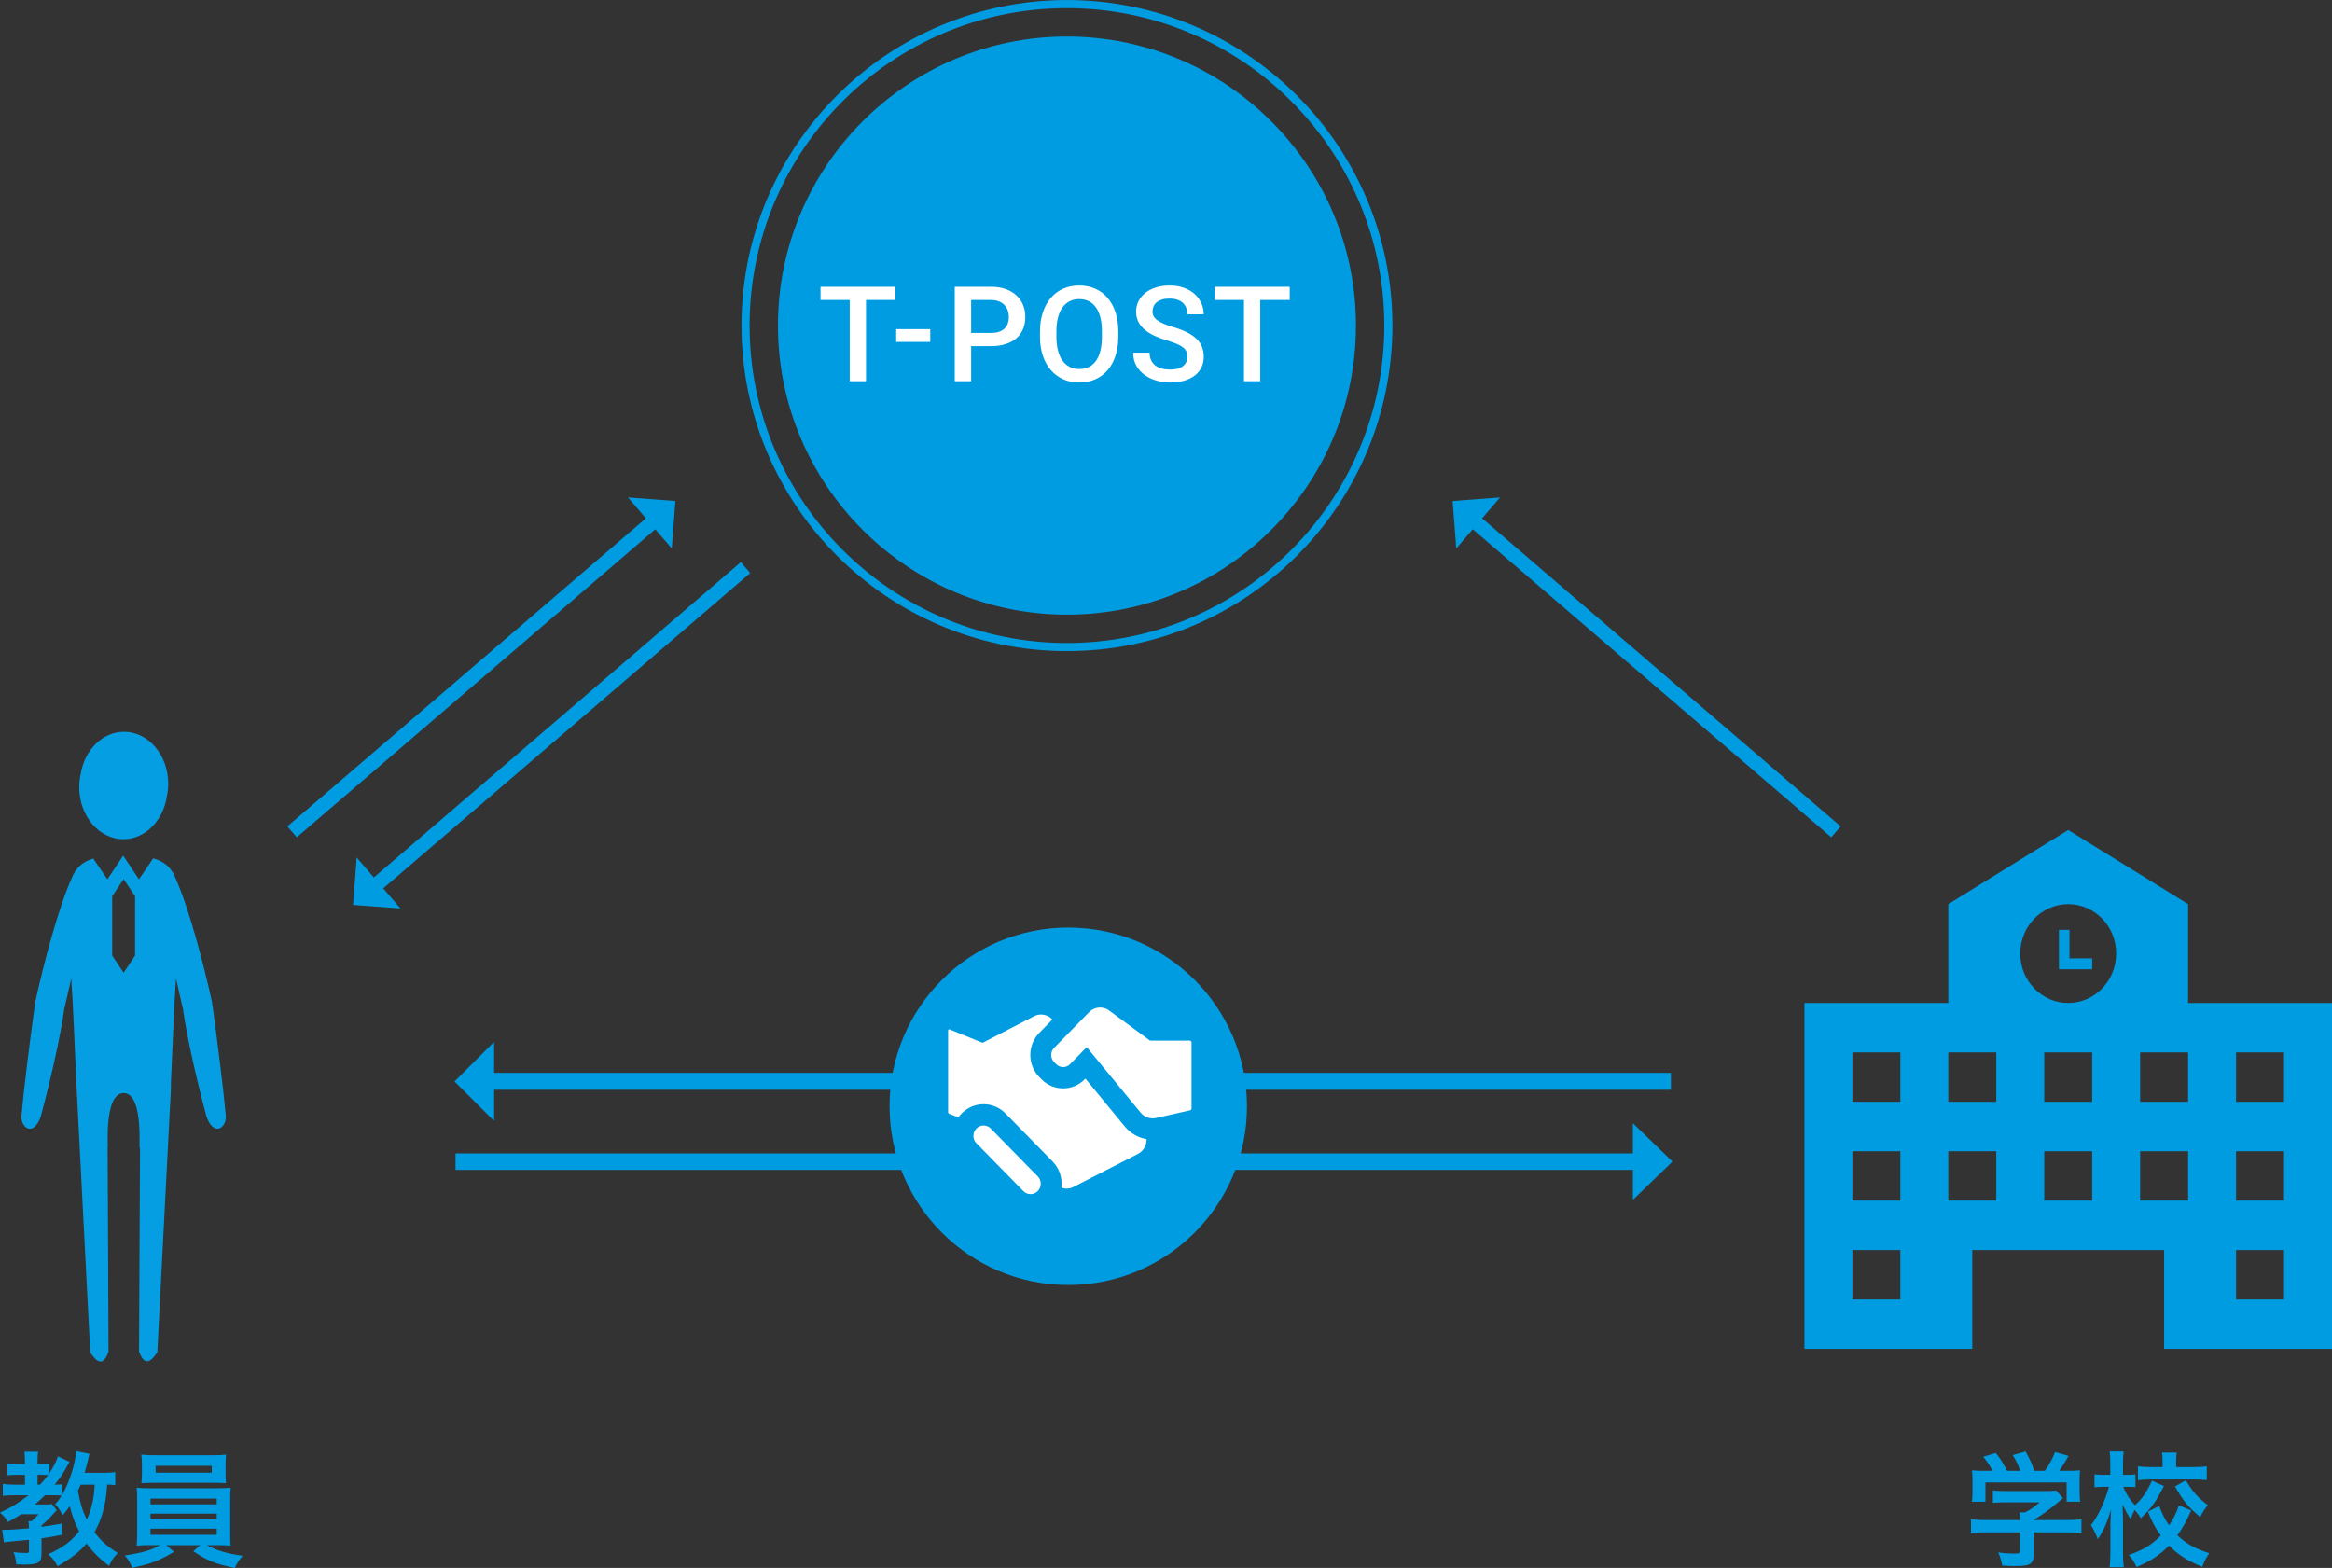
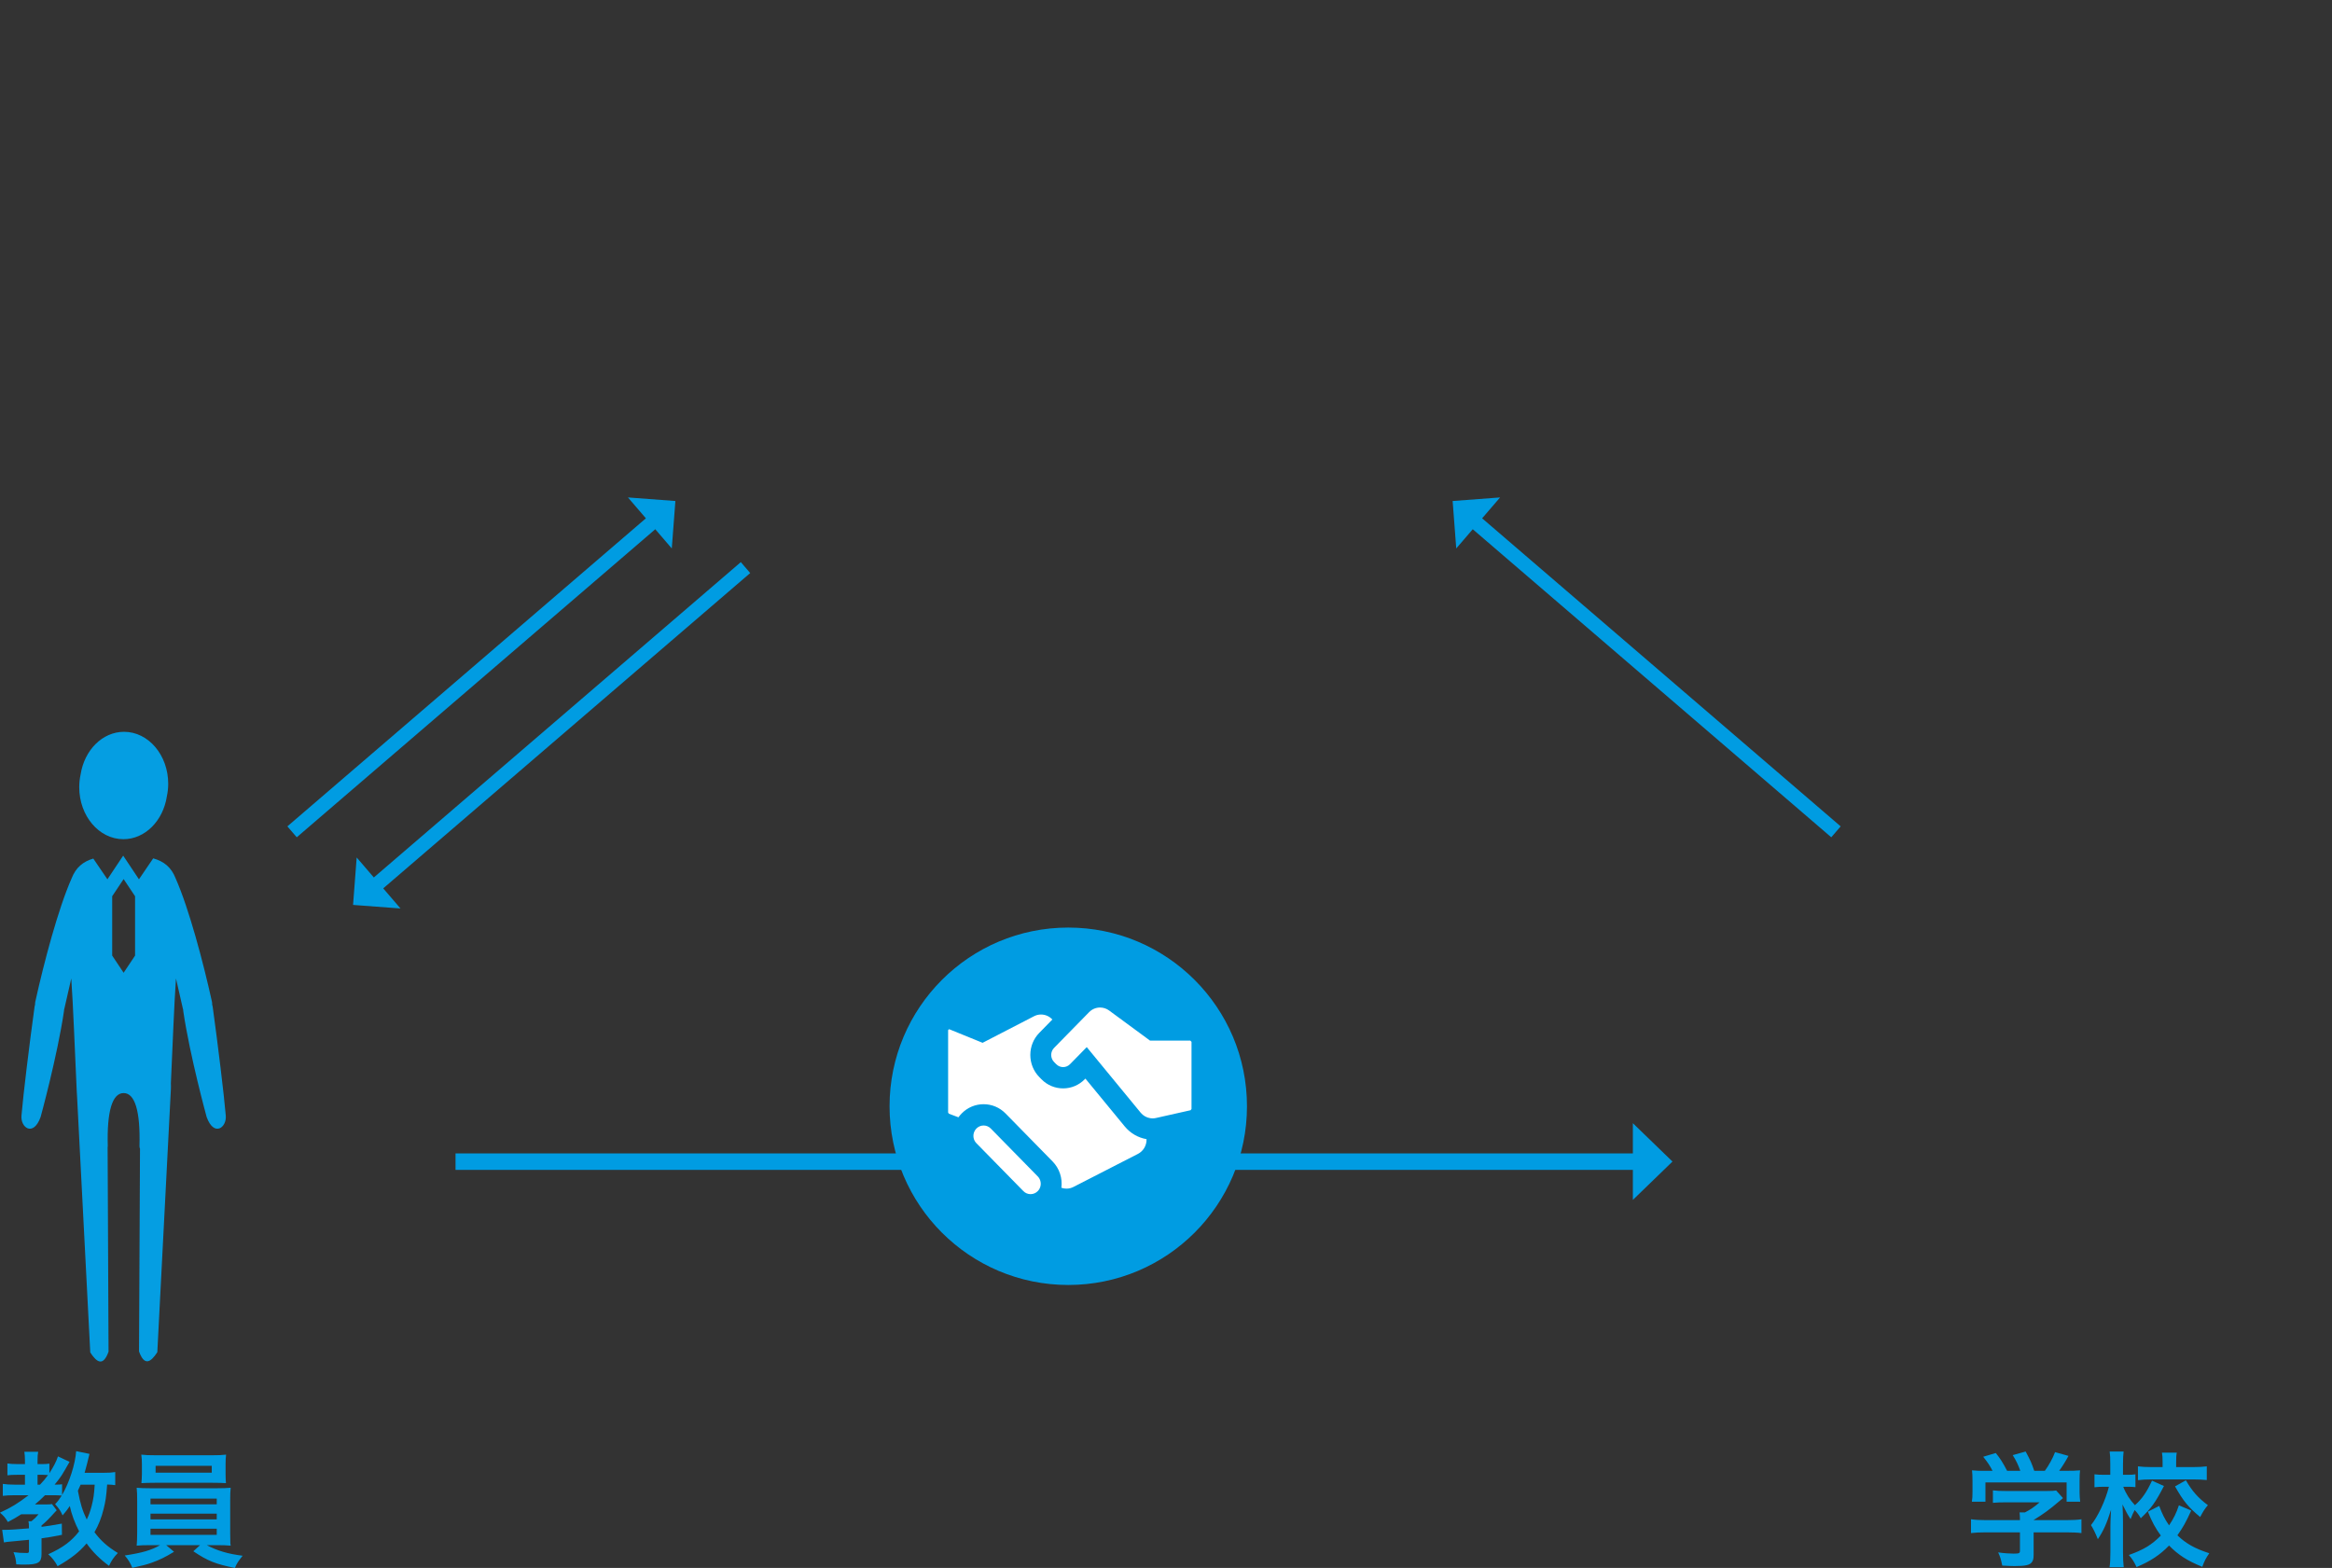
<svg xmlns="http://www.w3.org/2000/svg" preserveAspectRatio="xMidYMid" width="274.031" height="184.25" viewBox="0 0 274.031 184.25">
  <rect x="0" y="0" width="274.031" height="184.25" fill="#333333" stroke="none" />
  <defs>
    <style>
      .cls-1 {
        fill: #059ee2;
      }

      .cls-1, .cls-2, .cls-4 {
        fill-rule: evenodd;
      }

      .cls-2, .cls-3 {
        fill: #009ce2;
      }

      .cls-4 {
        fill: #fff;
      }
    </style>
  </defs>
  <g>
    <path d="M24.283,131.263 C24.283,131.263 22.320,124.126 21.534,118.806 C21.525,118.749 21.522,118.691 21.521,118.635 C21.509,118.596 21.495,118.558 21.486,118.517 C21.286,117.620 21.002,116.375 20.679,114.980 C20.456,118.198 20.311,122.267 20.078,127.327 C20.090,127.522 20.094,127.723 20.084,127.930 L18.486,158.900 C17.704,160.108 16.962,160.553 16.337,158.811 L16.452,134.980 C16.409,134.892 16.387,134.786 16.390,134.668 C16.501,130.563 15.853,128.448 14.527,128.448 C13.201,128.448 12.553,130.563 12.664,134.668 C12.665,134.734 12.658,134.792 12.646,134.850 L12.755,158.839 C12.129,160.581 11.388,160.136 10.607,158.928 L9.059,128.905 C9.043,128.685 9.029,128.460 9.018,128.231 C8.761,122.746 8.611,118.387 8.375,114.980 C8.052,116.375 7.768,117.620 7.567,118.517 C7.559,118.558 7.546,118.596 7.533,118.635 C7.532,118.691 7.529,118.749 7.520,118.806 C6.733,124.126 4.772,131.263 4.772,131.263 C3.909,133.644 2.391,132.502 2.524,131.084 C2.726,128.672 3.454,122.695 4.066,118.277 C4.076,118.199 4.097,118.124 4.121,118.051 C4.117,117.937 4.125,117.826 4.148,117.716 C5.171,113.065 6.847,106.764 8.409,103.232 C8.912,101.938 9.754,101.250 10.962,100.891 L12.622,103.329 L14.467,100.561 L14.483,100.561 L16.328,103.329 L18.003,100.866 C19.258,101.219 20.130,101.907 20.645,103.232 C22.206,106.764 23.883,113.065 24.906,117.716 C24.930,117.826 24.937,117.937 24.932,118.051 C24.957,118.124 24.977,118.199 24.989,118.277 C25.599,122.695 26.327,128.672 26.530,131.084 C26.663,132.502 25.144,133.644 24.283,131.263 ZM15.872,105.319 L14.527,103.301 L13.182,105.319 L13.182,112.293 L14.527,114.310 L15.872,112.293 L15.872,105.319 ZM14.500,98.615 C11.634,98.615 9.311,95.877 9.311,92.503 C9.311,91.985 9.369,91.485 9.473,91.006 C9.915,88.157 12.028,85.996 14.575,85.996 C17.442,85.996 19.767,88.732 19.767,92.108 C19.767,92.625 19.706,93.123 19.603,93.603 C19.162,96.453 17.047,98.615 14.500,98.615 Z" class="cls-1" />
-     <path d="M125.376,76.514 C104.288,76.514 87.132,59.354 87.132,38.260 C87.132,17.167 104.288,0.006 125.376,0.006 C146.464,0.006 163.621,17.167 163.621,38.260 C163.621,59.354 146.464,76.514 125.376,76.514 ZM125.376,0.958 C104.813,0.958 88.084,17.692 88.084,38.260 C88.084,58.829 104.813,75.562 125.376,75.562 C145.939,75.562 162.669,58.829 162.669,38.260 C162.669,17.692 145.939,0.958 125.376,0.958 ZM125.376,72.230 C106.650,72.230 91.416,56.991 91.416,38.261 C91.416,19.530 106.650,4.291 125.376,4.291 C144.102,4.291 159.337,19.530 159.337,38.261 C159.337,56.991 144.102,72.230 125.376,72.230 Z" class="cls-2" />
    <path d="M79.365,58.875 L78.940,64.449 L77.001,62.192 L34.872,98.391 L33.769,97.108 L75.898,60.908 L73.791,58.456 L79.365,58.875 Z" class="cls-2" />
    <path d="M216.294,97.108 L215.191,98.391 L173.061,62.192 L171.122,64.449 L170.698,58.875 L176.272,58.456 L174.164,60.908 L216.294,97.108 Z" class="cls-2" />
-     <path d="M196.346,128.065 L58.059,128.065 L58.059,131.730 L53.407,127.082 L58.059,122.434 L58.059,126.074 L196.346,126.074 L196.346,128.065 Z" class="cls-2" />
    <path d="M196.531,136.496 L191.876,141.003 L191.876,137.474 L53.529,137.474 L53.529,135.543 L191.876,135.543 L191.876,131.989 L196.531,136.496 Z" class="cls-2" />
    <path d="M88.156,67.340 L45.032,104.394 L47.062,106.757 L41.488,106.338 L41.913,100.764 L43.929,103.111 L87.053,66.057 L88.156,67.340 Z" class="cls-2" />
    <path d="M27.063,181.048 C27.063,181.326 27.063,181.370 27.107,181.633 C26.654,181.589 26.200,181.574 25.469,181.574 L24.298,181.574 C25.542,182.234 26.786,182.599 28.512,182.818 C27.985,183.477 27.810,183.740 27.605,184.253 C25.337,183.799 24.415,183.433 22.718,182.292 L23.508,181.574 L19.528,181.574 L20.450,182.351 C19.427,182.980 18.768,183.302 17.787,183.652 C17.203,183.858 16.749,183.975 15.549,184.238 C15.300,183.638 15.066,183.258 14.657,182.789 C16.749,182.467 17.758,182.175 18.812,181.574 L17.685,181.574 C16.954,181.574 16.530,181.589 16.061,181.633 C16.090,181.268 16.120,180.828 16.120,180.097 L16.120,176.395 C16.120,175.649 16.105,175.268 16.061,174.829 C16.500,174.873 16.997,174.888 17.685,174.888 L25.469,174.888 C26.186,174.888 26.596,174.873 27.107,174.829 C27.063,175.224 27.049,175.575 27.049,176.395 L27.049,180.097 C27.049,180.667 27.063,180.989 27.063,181.048 ZM25.469,176.102 L17.685,176.102 L17.685,176.776 L25.469,176.776 L25.469,176.102 ZM25.469,177.872 L17.685,177.872 L17.685,178.546 L25.469,178.546 L25.469,177.872 ZM25.469,179.643 L17.685,179.643 L17.685,180.361 L25.469,180.361 L25.469,179.643 ZM26.508,173.190 C26.508,173.629 26.523,173.951 26.552,174.287 C26.112,174.258 25.615,174.243 24.972,174.243 L18.227,174.243 C17.569,174.243 17.056,174.258 16.618,174.287 C16.646,173.922 16.675,173.585 16.675,173.190 L16.675,172.064 C16.675,171.624 16.661,171.375 16.603,170.937 C17.115,170.995 17.481,171.010 18.271,171.010 L24.913,171.010 C25.703,171.010 26.054,170.995 26.566,170.937 C26.523,171.331 26.508,171.595 26.508,172.064 L26.508,173.190 ZM24.884,172.253 L18.285,172.253 L18.285,173.059 L24.884,173.059 L24.884,172.253 ZM12.811,184.004 C11.757,183.229 10.879,182.365 10.177,181.370 C9.299,182.395 8.378,183.126 6.767,184.048 C6.476,183.491 6.109,183.024 5.670,182.643 C7.412,181.853 8.378,181.121 9.299,179.950 C8.801,178.999 8.392,177.902 8.202,176.980 C7.909,177.405 7.762,177.610 7.353,178.077 C7.104,177.507 6.943,177.287 6.476,176.761 C6.797,176.424 6.958,176.204 7.251,175.751 C6.987,175.722 6.738,175.707 6.402,175.707 L5.290,175.707 C4.821,176.175 4.559,176.409 4.105,176.790 L5.232,176.790 C5.772,176.790 5.904,176.790 6.109,176.746 L6.665,177.478 C6.461,177.683 6.358,177.799 6.358,177.799 C5.772,178.458 5.437,178.794 4.880,179.263 L4.880,179.424 C5.670,179.321 6.109,179.248 7.265,179.043 L7.280,180.361 C6.109,180.594 5.670,180.667 4.880,180.770 L4.880,182.613 C4.880,183.623 4.500,183.858 2.861,183.858 C2.613,183.858 2.422,183.858 1.910,183.828 C1.880,183.317 1.794,182.906 1.588,182.395 C2.086,182.467 2.525,182.496 3.139,182.496 C3.373,182.496 3.403,182.452 3.403,182.204 L3.403,180.945 C2.496,181.033 2.496,181.033 1.237,181.151 C0.872,181.180 0.711,181.209 0.462,181.253 L0.257,179.775 C0.535,179.775 0.564,179.775 0.667,179.775 C1.149,179.775 2.188,179.701 3.403,179.600 C3.403,179.102 3.388,178.970 3.344,178.765 L3.696,178.765 C4.090,178.444 4.222,178.312 4.529,177.946 L2.496,177.946 C1.924,178.312 1.515,178.546 0.930,178.853 C0.608,178.326 0.403,178.092 -0.007,177.755 C1.310,177.156 2.115,176.658 3.359,175.707 L1.676,175.707 C1.134,175.707 0.681,175.737 0.330,175.781 L0.330,174.375 C0.696,174.434 1.149,174.463 1.706,174.463 L2.934,174.463 L2.934,173.307 L2.056,173.307 C1.501,173.307 1.193,173.322 0.872,173.366 L0.872,171.976 C1.178,172.020 1.574,172.049 2.086,172.049 L2.934,172.049 L2.934,171.639 C2.934,171.214 2.905,170.908 2.861,170.600 L4.486,170.600 C4.427,170.893 4.412,171.171 4.412,171.654 L4.412,172.049 L4.924,172.049 C5.319,172.049 5.554,172.035 5.802,171.991 L5.802,173.117 C6.285,172.370 6.621,171.742 6.811,171.142 L8.173,171.785 C7.207,173.483 7.207,173.483 6.417,174.463 C6.973,174.463 7.090,174.449 7.295,174.419 L7.295,175.678 C8.143,174.229 8.845,172.049 8.948,170.527 L10.513,170.849 C10.425,171.214 10.425,171.214 10.250,171.932 C10.206,172.121 10.119,172.444 9.943,173.073 L12.079,173.073 C12.767,173.073 13.176,173.044 13.542,172.986 L13.542,174.522 C13.249,174.478 13.001,174.463 12.591,174.449 C12.488,175.867 12.400,176.453 12.181,177.302 C11.933,178.341 11.567,179.248 11.099,180.053 C11.860,181.063 12.606,181.736 13.849,182.496 C13.352,183.009 13.117,183.359 12.811,184.004 ZM5.056,173.307 L4.412,173.307 L4.412,174.463 L4.704,174.463 C5.114,174.024 5.319,173.790 5.641,173.336 C5.495,173.322 5.246,173.307 5.056,173.307 ZM11.128,174.463 L9.474,174.463 C9.329,174.800 9.270,174.917 9.153,175.180 C9.430,176.673 9.694,177.536 10.192,178.561 C10.425,178.092 10.586,177.654 10.762,176.994 C10.982,176.116 11.055,175.649 11.128,174.463 Z" class="cls-2" />
    <path d="M255.586,174.668 L256.859,173.951 C257.620,175.253 258.278,175.999 259.448,176.877 C259.097,177.273 258.893,177.595 258.541,178.268 C257.151,177.112 256.566,176.409 255.586,174.668 ZM252.864,173.849 C252.206,173.849 251.694,173.878 251.226,173.937 L251.226,172.312 C251.664,172.370 252.162,172.400 252.850,172.400 L254.123,172.400 L254.123,171.800 C254.123,171.331 254.108,171.010 254.050,170.703 L255.791,170.703 C255.732,170.995 255.717,171.302 255.717,171.771 L255.717,172.400 L257.707,172.400 C258.366,172.400 258.893,172.370 259.317,172.312 L259.317,173.922 C258.834,173.878 258.336,173.849 257.693,173.849 L252.864,173.849 ZM249.500,174.712 C249.806,175.517 250.289,176.263 250.874,176.877 C251.679,176.175 252.265,175.341 252.879,173.994 L254.283,174.624 C253.274,176.571 252.820,177.199 251.562,178.414 C251.328,178.004 251.167,177.799 250.845,177.448 C250.669,177.770 250.537,178.063 250.363,178.517 C250.011,177.975 249.821,177.639 249.412,176.790 C249.426,177.053 249.426,177.053 249.456,177.858 C249.456,177.916 249.470,178.663 249.470,178.823 L249.470,182.365 C249.470,183.141 249.500,183.696 249.557,184.165 L247.889,184.165 C247.963,183.711 247.992,183.141 247.992,182.365 L247.992,179.365 L248.007,178.619 C248.007,178.619 248.021,178.209 248.065,177.419 C247.554,179.043 247.173,179.892 246.515,180.872 C246.236,180.170 246.017,179.716 245.710,179.219 C246.529,178.209 247.392,176.365 247.816,174.712 L247.246,174.712 C246.792,174.712 246.471,174.727 246.119,174.771 L246.119,173.248 C246.441,173.292 246.763,173.307 247.246,173.307 L247.977,173.307 L247.977,172.093 C247.977,171.317 247.963,170.981 247.904,170.571 L249.543,170.571 C249.500,170.937 249.470,171.390 249.470,172.093 L249.470,173.307 L250.055,173.307 C250.451,173.307 250.640,173.292 250.933,173.248 L250.933,174.756 C250.625,174.727 250.392,174.712 250.084,174.712 L249.500,174.712 ZM238.970,180.068 L238.970,182.628 C238.970,183.141 238.926,183.346 238.779,183.550 C238.531,183.916 238.033,184.033 236.717,184.033 C236.527,184.033 236.043,184.019 235.283,183.975 C235.122,183.199 235.048,182.950 234.800,182.424 C235.502,182.526 236.161,182.569 236.615,182.569 C237.258,182.569 237.361,182.526 237.361,182.234 L237.361,180.068 L233.395,180.068 C232.635,180.068 232.064,180.097 231.610,180.155 L231.610,178.531 C232.108,178.605 232.693,178.634 233.381,178.634 L237.361,178.634 L237.361,178.531 C237.361,178.238 237.346,177.975 237.317,177.727 L237.945,177.727 C238.575,177.405 239.058,177.082 239.673,176.541 L235.649,176.541 C235.048,176.541 234.654,176.556 234.185,176.600 L234.185,175.136 C234.625,175.195 235.034,175.209 235.664,175.209 L240.507,175.209 C241.077,175.209 241.355,175.195 241.618,175.151 L242.423,176.043 C242.174,176.248 242.174,176.248 241.896,176.483 C240.857,177.375 240.111,177.916 238.970,178.619 L238.970,178.634 L242.789,178.634 C243.505,178.634 244.150,178.605 244.588,178.531 L244.588,180.155 C244.164,180.097 243.535,180.068 242.774,180.068 L238.970,180.068 ZM244.442,176.468 L242.847,176.468 L242.847,174.200 L233.307,174.200 L233.307,176.468 L231.713,176.468 C231.772,176.131 231.786,175.795 231.786,175.341 L231.786,173.994 C231.786,173.468 231.772,173.160 231.728,172.781 C232.386,172.839 232.474,172.839 233.454,172.839 L234.141,172.839 C233.805,172.195 233.615,171.903 233.045,171.186 L234.522,170.746 C235.034,171.375 235.371,171.903 235.854,172.839 L237.405,172.839 C237.156,172.151 236.921,171.639 236.512,170.995 L238.033,170.571 C238.634,171.698 238.722,171.903 239.043,172.839 L240.287,172.839 C240.725,172.253 241.238,171.331 241.487,170.644 L243.067,171.083 C242.730,171.712 242.306,172.385 241.969,172.839 L242.627,172.839 C243.622,172.839 243.901,172.825 244.427,172.781 C244.383,173.146 244.369,173.439 244.369,173.994 L244.369,175.356 C244.369,175.751 244.398,176.116 244.442,176.468 ZM253.918,180.448 C253.260,179.541 252.908,178.897 252.396,177.639 L253.727,176.965 C254.079,177.916 254.356,178.473 254.884,179.248 C255.425,178.444 255.747,177.784 256.040,176.892 L257.488,177.507 C256.830,178.941 256.566,179.409 255.864,180.419 C256.874,181.385 257.869,181.955 259.609,182.526 C259.243,183.053 259.024,183.447 258.790,184.121 C256.991,183.389 255.966,182.716 254.884,181.618 C253.801,182.731 252.747,183.433 251.065,184.150 C250.772,183.521 250.567,183.199 250.158,182.731 C251.884,182.116 252.835,181.545 253.918,180.448 Z" class="cls-2" />
    <circle cx="125.531" cy="130" r="21" class="cls-3" />
-     <path d="M254.305,158.509 L254.305,146.895 L231.761,146.895 L231.761,158.509 L212.036,158.509 L212.036,117.860 L228.944,117.860 L228.944,106.246 L243.034,97.535 L257.123,106.246 L257.123,117.860 L274.031,117.860 L274.031,158.509 L254.305,158.509 ZM223.308,123.667 L217.672,123.667 L217.672,129.474 L223.308,129.474 L223.308,123.667 ZM223.308,135.281 L217.672,135.281 L217.672,141.088 L223.308,141.088 L223.308,135.281 ZM223.308,146.895 L217.672,146.895 L217.672,152.702 L223.308,152.702 L223.308,146.895 ZM240.215,141.088 L245.851,141.088 L245.851,135.281 L240.215,135.281 L240.215,141.088 ZM240.215,129.474 L245.851,129.474 L245.851,123.667 L240.215,123.667 L240.215,129.474 ZM234.580,123.667 L228.944,123.667 L228.944,129.474 L234.580,129.474 L234.580,123.667 ZM234.580,135.281 L228.944,135.281 L228.944,141.088 L234.580,141.088 L234.580,135.281 ZM243.034,106.246 C239.921,106.246 237.397,108.845 237.397,112.053 C237.397,115.260 239.921,117.860 243.034,117.860 C246.146,117.860 248.669,115.260 248.669,112.053 C248.669,108.845 246.146,106.246 243.034,106.246 ZM257.123,123.667 L251.487,123.667 L251.487,129.474 L257.123,129.474 L257.123,123.667 ZM257.123,135.281 L251.487,135.281 L251.487,141.088 L257.123,141.088 L257.123,135.281 ZM268.395,123.667 L262.759,123.667 L262.759,129.474 L268.395,129.474 L268.395,123.667 ZM268.395,135.281 L262.759,135.281 L262.759,141.088 L268.395,141.088 L268.395,135.281 ZM268.395,146.895 L262.759,146.895 L262.759,152.702 L268.395,152.702 L268.395,146.895 ZM241.946,109.270 L243.182,109.270 L243.182,112.626 L245.851,112.626 L245.851,113.900 L241.946,113.900 L241.946,109.270 Z" class="cls-2" />
    <path d="M139.902,130.464 L135.828,131.380 C135.702,131.408 135.570,131.423 135.437,131.423 L135.170,131.401 C134.729,131.335 134.329,131.106 134.043,130.759 L127.703,123.049 L125.737,125.053 C125.519,125.275 125.231,125.397 124.925,125.397 C124.619,125.397 124.331,125.275 124.114,125.053 L123.862,124.797 C123.414,124.340 123.414,123.597 123.862,123.141 L127.982,118.938 C128.326,118.588 128.783,118.395 129.269,118.395 C129.652,118.395 130.020,118.516 130.334,118.746 L135.139,122.283 L139.870,122.283 L140.014,122.429 L140.014,130.322 L139.902,130.464 ZM121.072,123.969 C121.072,124.949 121.446,125.872 122.125,126.565 L122.380,126.824 C123.058,127.516 123.962,127.898 124.925,127.898 C125.888,127.898 126.792,127.516 127.472,126.822 L127.544,126.748 L132.165,132.367 C132.826,133.169 133.735,133.694 134.729,133.864 C134.753,134.571 134.374,135.258 133.726,135.591 L126.136,139.482 C125.880,139.613 125.606,139.679 125.320,139.679 C125.117,139.679 124.913,139.644 124.722,139.576 C124.866,138.444 124.495,137.305 123.682,136.476 L118.162,130.846 C117.472,130.144 116.555,129.757 115.582,129.757 C114.606,129.757 113.689,130.144 113.001,130.848 C112.864,130.988 112.738,131.137 112.626,131.296 L111.508,130.876 L111.413,130.740 L111.413,121.097 C111.413,120.993 111.506,120.950 111.555,120.950 L115.463,122.542 L121.510,119.418 C121.768,119.285 122.044,119.217 122.331,119.217 C122.839,119.217 123.318,119.431 123.660,119.806 L122.126,121.372 C121.447,122.065 121.072,122.987 121.072,123.969 ZM114.737,132.615 C114.962,132.385 115.263,132.258 115.582,132.258 C115.901,132.258 116.202,132.385 116.428,132.616 L121.947,138.244 C122.220,138.522 122.344,138.922 122.279,139.313 C122.238,139.564 122.124,139.790 121.947,139.970 C121.721,140.200 121.421,140.327 121.102,140.327 C120.782,140.327 120.482,140.200 120.257,139.971 L114.737,134.341 C114.385,133.983 114.287,133.451 114.487,132.986 C114.547,132.848 114.631,132.723 114.737,132.615 Z" class="cls-4" />
-     <path d="M148.091,35.255 L148.091,44.798 L146.178,44.798 L146.178,35.255 L142.748,35.255 L142.748,33.700 L151.551,33.700 L151.551,35.255 L148.091,35.255 ZM137.793,38.410 C138.418,38.594 138.959,38.797 139.417,39.021 C139.874,39.244 140.253,39.497 140.555,39.778 C140.858,40.061 141.082,40.378 141.230,40.731 C141.377,41.085 141.452,41.482 141.452,41.924 C141.452,42.392 141.359,42.813 141.173,43.186 C140.988,43.560 140.723,43.877 140.380,44.139 C140.038,44.400 139.622,44.601 139.134,44.740 C138.646,44.881 138.102,44.950 137.503,44.950 C136.970,44.950 136.444,44.878 135.926,44.733 C135.407,44.588 134.943,44.370 134.531,44.077 C134.120,43.785 133.788,43.421 133.537,42.983 C133.285,42.547 133.160,42.033 133.160,41.444 L135.087,41.444 C135.087,41.795 135.150,42.096 135.274,42.348 C135.399,42.599 135.569,42.805 135.784,42.965 C136.001,43.125 136.256,43.242 136.551,43.315 C136.846,43.389 137.163,43.426 137.503,43.426 C138.174,43.426 138.678,43.290 139.016,43.019 C139.354,42.746 139.523,42.387 139.523,41.939 C139.523,41.716 139.490,41.517 139.423,41.341 C139.358,41.166 139.237,41.005 139.062,40.857 C138.886,40.710 138.645,40.569 138.338,40.435 C138.030,40.300 137.636,40.158 137.152,40.011 C136.624,39.854 136.137,39.673 135.690,39.470 C135.242,39.267 134.858,39.030 134.535,38.761 C134.212,38.492 133.959,38.182 133.777,37.831 C133.593,37.481 133.502,37.079 133.502,36.627 C133.502,36.180 133.597,35.769 133.788,35.392 C133.979,35.016 134.246,34.691 134.592,34.416 C134.938,34.142 135.352,33.929 135.834,33.777 C136.316,33.624 136.851,33.548 137.434,33.548 C138.059,33.548 138.621,33.638 139.119,33.819 C139.617,33.999 140.038,34.244 140.380,34.554 C140.723,34.863 140.986,35.224 141.169,35.632 C141.352,36.041 141.444,36.478 141.444,36.940 L139.523,36.940 C139.523,36.670 139.481,36.423 139.397,36.196 C139.313,35.970 139.185,35.775 139.012,35.610 C138.840,35.444 138.621,35.316 138.357,35.225 C138.093,35.133 137.780,35.087 137.420,35.087 C137.079,35.087 136.784,35.125 136.535,35.201 C136.286,35.278 136.079,35.385 135.914,35.522 C135.749,35.659 135.627,35.821 135.548,36.010 C135.470,36.197 135.431,36.401 135.431,36.619 C135.431,37.031 135.625,37.374 136.014,37.649 C136.402,37.923 136.995,38.177 137.793,38.410 ZM130.148,43.506 C129.747,43.971 129.265,44.328 128.700,44.577 C128.136,44.826 127.511,44.950 126.826,44.950 C126.145,44.950 125.522,44.826 124.959,44.577 C124.394,44.328 123.908,43.971 123.499,43.506 C123.090,43.041 122.772,42.475 122.546,41.806 C122.320,41.138 122.207,40.382 122.207,39.538 L122.207,38.975 C122.207,38.131 122.320,37.374 122.546,36.703 C122.772,36.032 123.088,35.463 123.491,34.996 C123.895,34.528 124.380,34.170 124.943,33.921 C125.507,33.672 126.129,33.548 126.810,33.548 C127.496,33.548 128.122,33.672 128.689,33.921 C129.256,34.170 129.740,34.528 130.144,34.996 C130.549,35.463 130.861,36.032 131.082,36.703 C131.304,37.374 131.414,38.131 131.414,38.975 L131.414,39.538 C131.414,40.382 131.304,41.138 131.082,41.806 C130.861,42.475 130.550,43.041 130.148,43.506 ZM129.485,38.959 C129.485,38.340 129.426,37.792 129.307,37.317 C129.187,36.842 129.013,36.444 128.784,36.124 C128.556,35.804 128.275,35.562 127.942,35.396 C127.610,35.231 127.232,35.149 126.810,35.149 C126.399,35.149 126.028,35.231 125.698,35.396 C125.368,35.562 125.087,35.804 124.855,36.124 C124.625,36.444 124.446,36.842 124.322,37.317 C124.197,37.792 124.136,38.340 124.136,38.959 L124.136,39.538 C124.136,40.158 124.197,40.707 124.322,41.185 C124.446,41.663 124.626,42.063 124.859,42.386 C125.093,42.708 125.377,42.952 125.710,43.117 C126.042,43.282 126.415,43.365 126.826,43.365 C127.679,43.365 128.336,43.040 128.796,42.390 C129.256,41.739 129.485,40.789 129.485,39.538 L129.485,38.959 ZM119.423,39.760 C119.078,40.055 118.655,40.280 118.155,40.438 C117.654,40.596 117.081,40.674 116.436,40.674 L114.119,40.674 L114.119,44.798 L112.191,44.798 L112.191,33.700 L116.436,33.700 C117.081,33.700 117.654,33.788 118.155,33.963 C118.655,34.139 119.078,34.384 119.423,34.698 C119.769,35.014 120.032,35.387 120.212,35.819 C120.393,36.251 120.483,36.721 120.483,37.230 C120.483,37.768 120.393,38.250 120.212,38.677 C120.032,39.105 119.769,39.465 119.423,39.760 ZM118.429,36.497 C118.350,36.259 118.224,36.047 118.051,35.861 C117.879,35.676 117.659,35.528 117.392,35.419 C117.126,35.310 116.806,35.255 116.436,35.255 L114.119,35.255 L114.119,39.127 L116.436,39.127 C116.806,39.127 117.126,39.081 117.392,38.990 C117.659,38.899 117.879,38.769 118.051,38.601 C118.224,38.434 118.350,38.234 118.429,38.003 C118.507,37.772 118.547,37.519 118.547,37.244 C118.547,36.985 118.507,36.736 118.429,36.497 ZM105.312,38.681 L109.313,38.681 L109.313,40.175 L105.312,40.175 L105.312,38.681 ZM101.764,44.798 L99.851,44.798 L99.851,35.255 L96.421,35.255 L96.421,33.700 L105.223,33.700 L105.223,35.255 L101.764,35.255 L101.764,44.798 Z" class="cls-4" />
  </g>
</svg>